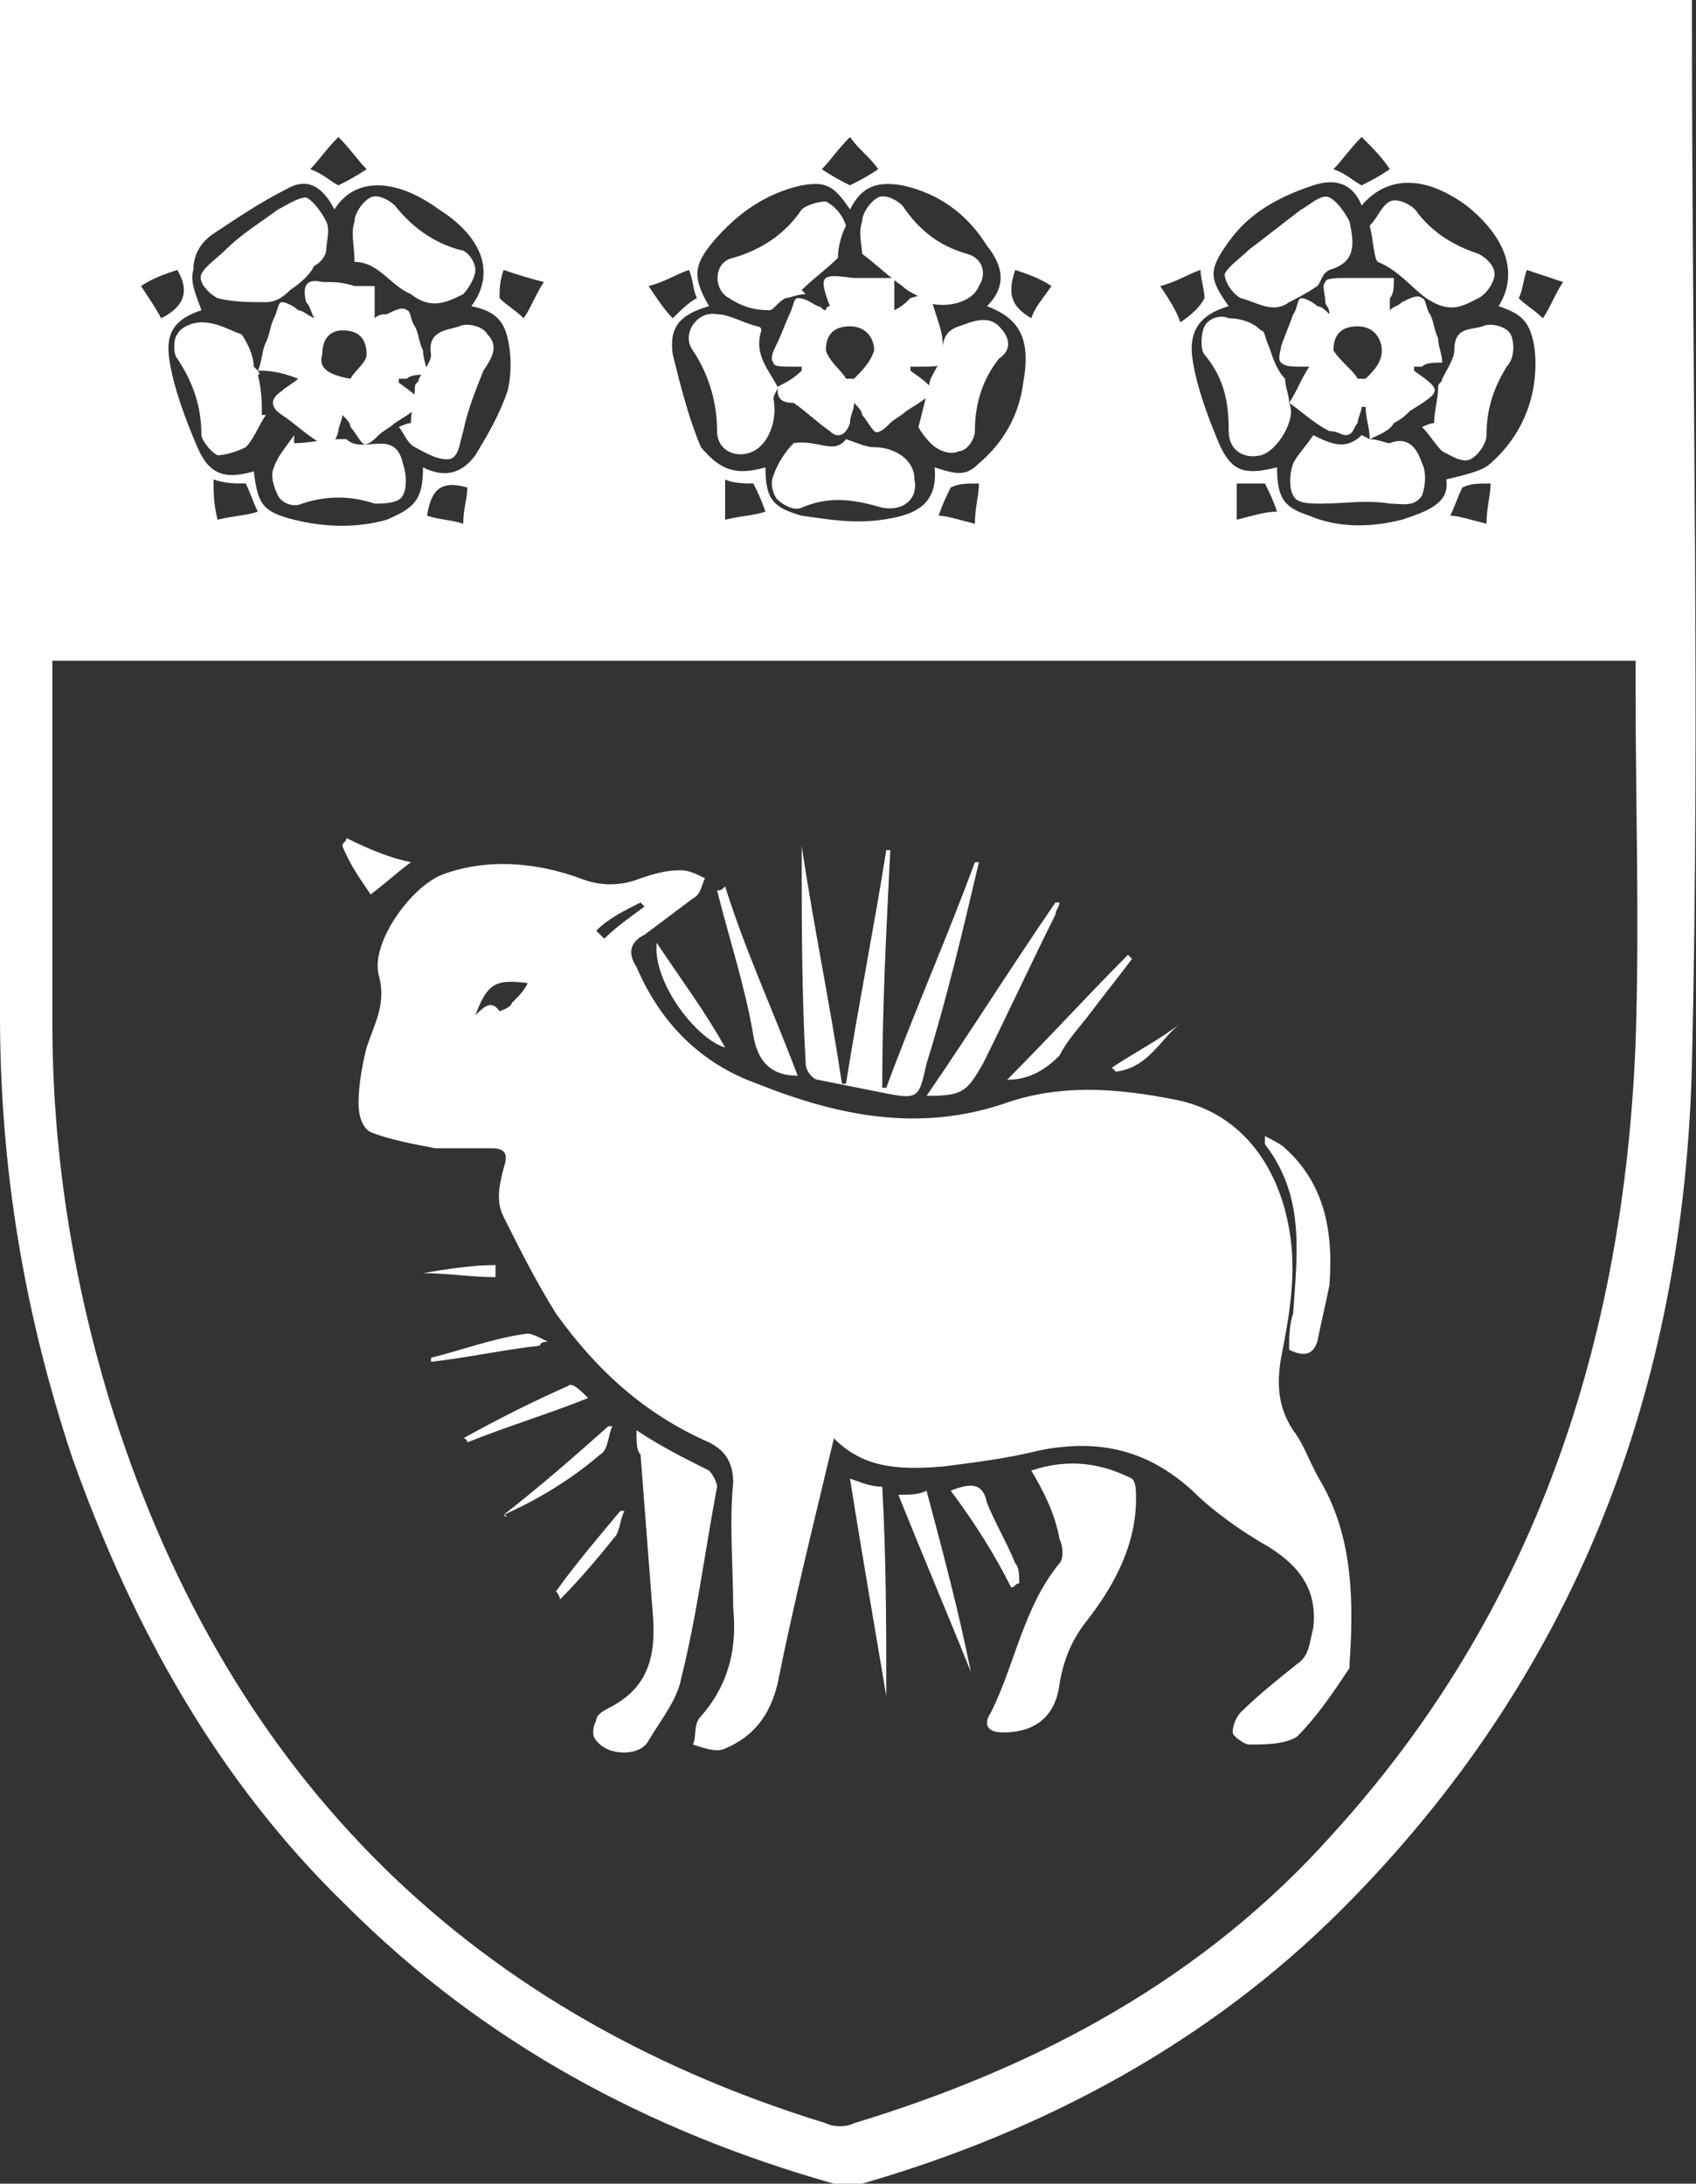
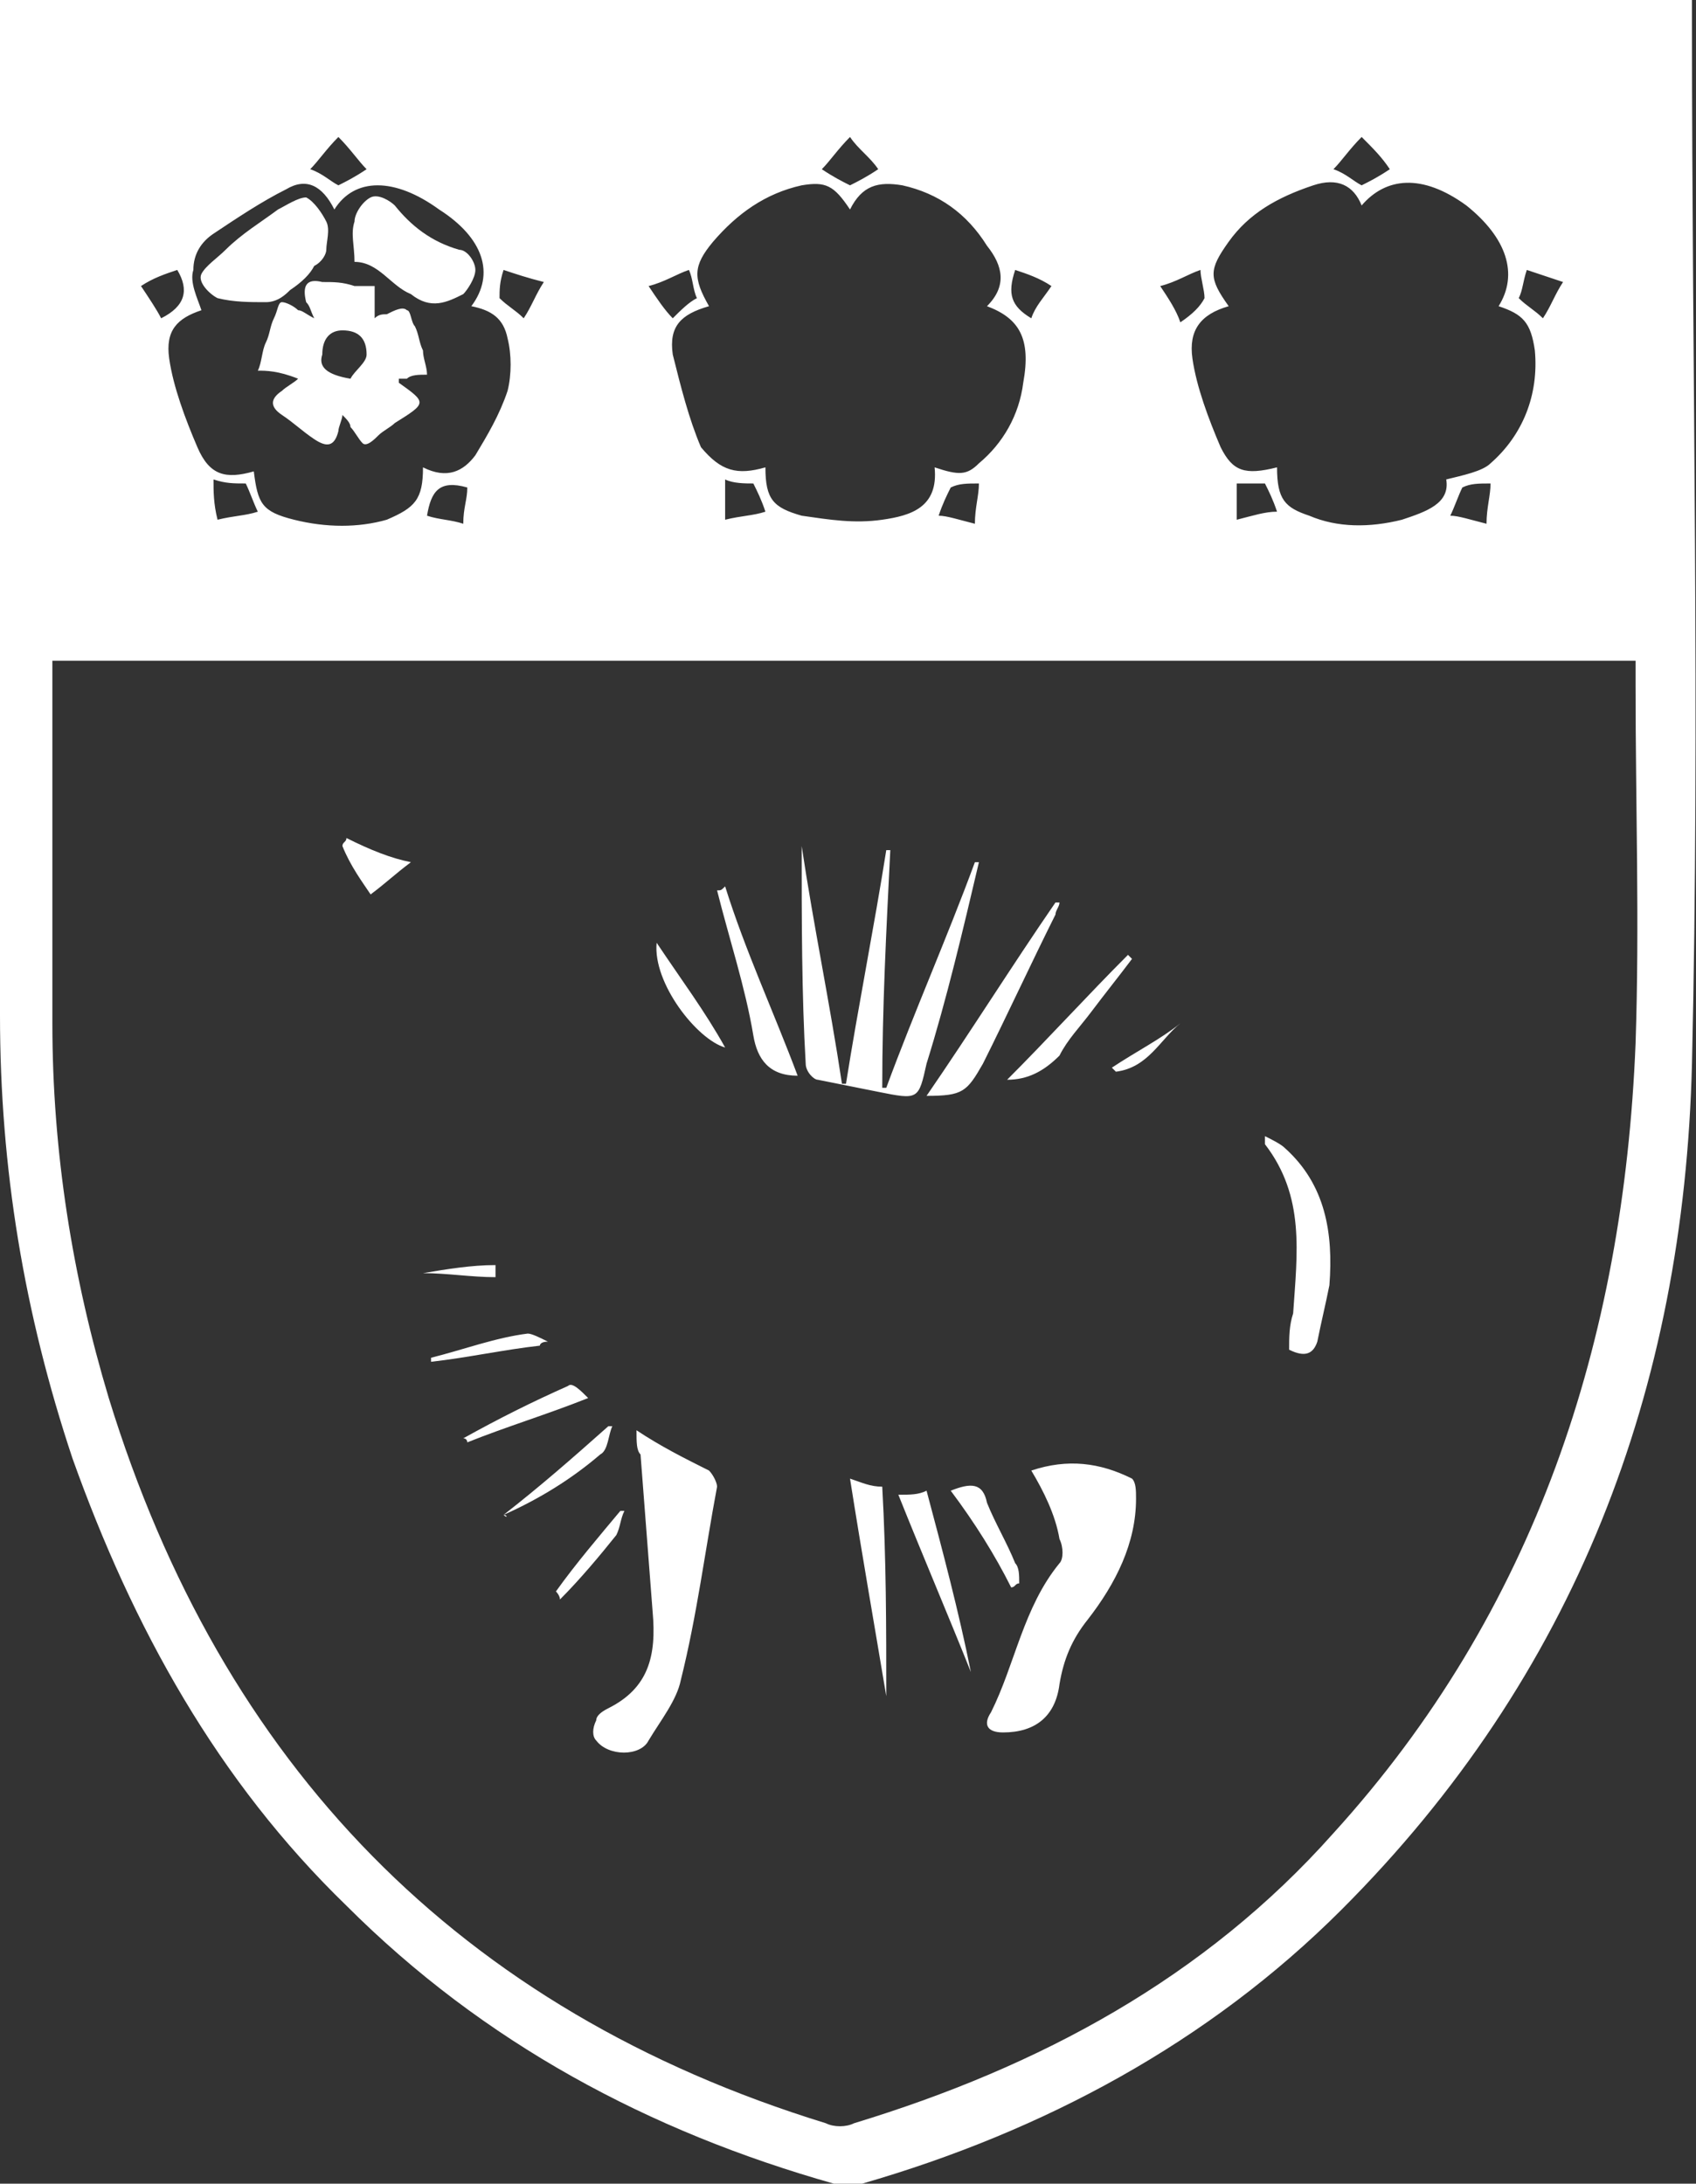
<svg xmlns="http://www.w3.org/2000/svg" version="1.1" id="Layer_1" x="0px" y="0px" viewBox="0 0 42.1 54.2" style="enable-background:new 0 0 42.1 54.2;" xml:space="preserve">
  <rect x="0" y="0" width="42.1" height="54.2" fill="#333333" stroke="none" />
  <style type="text/css">
	.st0{fill:#FFFFFF;}
</style>
  <g>
    <path class="st0" d="M0,0h42v0.6c0,8.6,0.2,17.2,0,25.8c-0.2,8.1-2.9,15.2-8.7,21c-3.3,3.3-7.4,5.5-11.9,6.8c-0.2,0.1-0.5,0-0.7,0   c-4.6-1.3-8.7-3.5-12.1-6.9c-3.2-3.1-5.3-6.9-6.8-11.1C0.6,32.6,0,29,0,25.2V0z M40.6,16.4H1.3v9c0,3.2,0.5,6.3,1.4,9.3   c2.8,9.1,8.7,15.2,17.8,18c0.2,0.1,0.5,0.1,0.7,0c4.6-1.4,8.7-3.6,11.9-7.2c5-5.5,7.2-12.2,7.5-19.6c0.1-3,0-5.9,0-8.9V16.4z    M10.5,11.6c0.6,0.3,1,0.1,1.3-0.3c0.3-0.5,0.6-1,0.8-1.6c0.1-0.4,0.1-0.9,0-1.3c-0.1-0.5-0.4-0.7-0.9-0.8c0.6-0.8,0.3-1.7-0.8-2.4   c-1.1-0.8-2.1-0.8-2.6,0C8,4.6,7.6,4.4,7.1,4.7C6.5,5,5.9,5.4,5.3,5.8C5,6,4.8,6.3,4.8,6.7C4.7,7,4.9,7.4,5,7.7   C4.4,7.9,4.1,8.2,4.2,8.9s0.4,1.5,0.7,2.2c0.3,0.7,0.7,0.8,1.4,0.6c0.1,0.8,0.2,1,1,1.2c0.8,0.2,1.6,0.2,2.3,0   C10.3,12.6,10.5,12.4,10.5,11.6L10.5,11.6z M31.7,11.6c0,0.8,0.2,1,0.8,1.2c0.7,0.3,1.5,0.3,2.3,0.1c0.6-0.2,1.2-0.4,1.1-1   c0.4-0.1,0.9-0.2,1.1-0.4c0.8-0.7,1.2-1.7,1.1-2.8C38,8,37.8,7.8,37.2,7.6c0.5-0.8,0.2-1.7-0.8-2.5c-1.1-0.8-2-0.7-2.6,0   c-0.2-0.5-0.6-0.7-1.2-0.5C31.7,4.9,31,5.3,30.5,6s-0.5,0.9,0,1.6c-0.7,0.2-1,0.6-0.9,1.3s0.4,1.5,0.7,2.2   C30.6,11.7,30.9,11.8,31.7,11.6L31.7,11.6z M19,11.6c0,0.8,0.2,1,0.9,1.2c0.7,0.1,1.3,0.2,2,0.1s1.4-0.3,1.3-1.3   c0.6,0.2,0.8,0.2,1.1-0.1c0.6-0.5,1-1.2,1.1-2c0.2-1.1-0.1-1.6-0.9-1.9c0.5-0.5,0.4-1,0-1.5c-0.5-0.8-1.2-1.3-2.1-1.5   c-0.6-0.1-1,0-1.3,0.6c-0.4-0.6-0.6-0.7-1.2-0.6C19,4.8,18.3,5.3,17.7,6c-0.5,0.6-0.5,0.9-0.1,1.6c-0.7,0.2-1,0.5-0.9,1.2   c0.2,0.8,0.4,1.6,0.7,2.3C17.9,11.7,18.3,11.8,19,11.6L19,11.6z M21.1,4.6c0.2-0.1,0.4-0.2,0.7-0.4c-0.2-0.3-0.5-0.5-0.7-0.8   c-0.3,0.3-0.5,0.6-0.7,0.8C20.7,4.4,20.9,4.5,21.1,4.6z M8.4,3.4C8.1,3.7,7.9,4,7.7,4.2C8,4.3,8.2,4.5,8.4,4.6   c0.2-0.1,0.4-0.2,0.7-0.4C8.9,4,8.7,3.7,8.4,3.4z M34.5,4.2c-0.2-0.3-0.4-0.5-0.7-0.8c-0.3,0.3-0.5,0.6-0.7,0.8   c0.3,0.1,0.5,0.3,0.7,0.4C34,4.5,34.2,4.4,34.5,4.2z M29.9,7.4c0-0.2-0.1-0.5-0.1-0.7c-0.3,0.1-0.6,0.3-1,0.4   C29,7.4,29.2,7.7,29.3,8C29.6,7.8,29.8,7.6,29.9,7.4z M16.1,7.1c0.2,0.3,0.4,0.6,0.6,0.8c0.2-0.2,0.4-0.4,0.6-0.5   c-0.1-0.2-0.1-0.5-0.2-0.7C16.8,6.8,16.5,7,16.1,7.1L16.1,7.1z M24.2,13c0-0.4,0.1-0.7,0.1-1c-0.3,0-0.5,0-0.7,0.1   c-0.1,0.2-0.2,0.4-0.3,0.7C23.5,12.8,23.8,12.9,24.2,13z M36.9,13c0-0.4,0.1-0.7,0.1-1c-0.3,0-0.5,0-0.7,0.1   c-0.1,0.2-0.2,0.5-0.3,0.7C36.2,12.8,36.5,12.9,36.9,13z M3.5,7.1C3.7,7.4,3.9,7.7,4,7.9c0.6-0.3,0.7-0.7,0.4-1.2   C4.1,6.8,3.8,6.9,3.5,7.1z M10.6,12.8c0.3,0.1,0.6,0.1,0.9,0.2c0-0.4,0.1-0.6,0.1-0.9C10.9,11.9,10.7,12.2,10.6,12.8z M5.3,11.9   c0,0.3,0,0.6,0.1,1c0.4-0.1,0.7-0.1,1-0.2c-0.1-0.2-0.2-0.5-0.3-0.7C5.8,12,5.6,12,5.3,11.9z M19,12.7c-0.1-0.3-0.2-0.5-0.3-0.7   c-0.2,0-0.5,0-0.7-0.1v1C18.4,12.8,18.7,12.8,19,12.7z M25.2,6.7c-0.2,0.6-0.1,0.9,0.4,1.2c0.1-0.3,0.3-0.5,0.5-0.8   C25.8,6.9,25.5,6.8,25.2,6.7z M30.7,12.9c0.4-0.1,0.7-0.2,1-0.2c-0.1-0.3-0.2-0.5-0.3-0.7h-0.7V12.9z M37.7,7.4   c0.2,0.2,0.4,0.3,0.6,0.5c0.2-0.3,0.3-0.6,0.5-0.9l-0.9-0.3C37.8,7,37.8,7.2,37.7,7.4L37.7,7.4z M12.5,6.7   c-0.1,0.3-0.1,0.5-0.1,0.7c0.2,0.2,0.4,0.3,0.6,0.5c0.2-0.3,0.3-0.6,0.5-0.9C13.1,6.9,12.8,6.8,12.5,6.7z" />
-     <path class="st0" d="M20.7,35.7c-0.5,2.1-1,4.1-1.4,6.1c-0.2,0.8-0.6,1.3-1.3,1.6c-0.2,0.1-0.5,0-0.8-0.1c0.1-0.2,0-0.5,0.2-0.7   c0.7-0.8,0.9-1.7,0.8-2.7c0-1-0.1-2.1,0-3.1c0-0.5-0.2-0.8-0.6-1c-1.6-0.7-2.8-1.8-3.8-3.2c-0.5-0.8-0.9-1.6-1.3-2.4   c-0.2-0.4-0.1-0.8,0-1.2c0.1-0.3,0.1-0.5-0.3-0.5h-1.4c-0.5-0.1-1.1-0.2-1.6-0.4C9,28,8.9,27.7,8.9,27.4c0-0.5,0.1-1,0.2-1.4   c0.2-0.6,0.5-1.1,0.3-1.8c-0.2-0.8,0.8-2.2,1.6-2.5c1.1-0.4,2.3-0.3,3.4,0.1c0.5,0.2,1,0.2,1.5,0c0.3-0.1,0.6-0.2,1-0.2   c0.2,0,0.4,0.1,0.6,0.2c-0.1,0.2-0.1,0.4-0.3,0.5L16,23.2c-0.4,0.2-0.4,0.5-0.2,0.8c0.6,1.4,1.6,2.4,3,2.9c2,0.8,4,1.2,6.1,0.5   c1.4-0.5,2.8-0.4,4.3-0.1s2.5,1.5,2.8,3.2c0.2,1.1,0,2.2-0.2,3.2c-0.1,0.6-0.1,1.2,0.3,1.8c0.3,0.4,0.4,0.8,0.7,1.3   c0.8,1.4,0.8,3,0.7,4.5v0.1c-0.4,0.6-0.8,1.2-1.3,1.7c-0.3,0.2-0.8,0.2-1.2,0.2c-0.1,0-0.4-0.2-0.4-0.3c0-0.2,0.1-0.4,0.2-0.5   c0.4-0.4,0.9-0.8,1.4-1.2c0.3-0.2,0.3-0.5,0.4-0.9c0.1-0.9-0.3-1.5-1.1-2c-0.7-0.4-1.4-0.9-1.9-1.4c-1.1-1-2.3-1.3-3.8-1   c-0.8,0.2-1.6,0.3-2.4,0.4C22.2,36.5,21.4,36.4,20.7,35.7z M13.1,24.4c-0.8-0.1-1,0-1.3,0.8c0.2-0.2,0.4-0.4,0.6-0.1   c0,0,0.3-0.1,0.3-0.2C12.9,24.7,13,24.6,13.1,24.4z M14.8,23.1l0.2,0.2c0.3-0.3,0.6-0.5,1-0.8l-0.1-0.1   C15.5,22.6,15.1,22.8,14.8,23.1L14.8,23.1z" />
    <path class="st0" d="M25.6,36.5c0.9-0.3,1.7-0.2,2.5,0.2c0.1,0.1,0.1,0.3,0.1,0.5c0,1.1-0.5,2.1-1.2,3c-0.4,0.5-0.6,1-0.7,1.6   c-0.1,0.8-0.6,1.2-1.4,1.2c-0.4,0-0.5-0.2-0.3-0.5c0.6-1.2,0.8-2.6,1.7-3.7c0.1-0.1,0.1-0.4,0-0.6C26.2,37.6,25.9,37,25.6,36.5   L25.6,36.5z M15.8,35.5c0.6,0.4,1.2,0.7,1.8,1c0.1,0.1,0.2,0.3,0.2,0.4c-0.3,1.6-0.5,3.2-0.9,4.8c-0.1,0.5-0.5,1-0.8,1.5   c-0.2,0.4-1,0.4-1.3,0c-0.1-0.1-0.1-0.3,0-0.5c0-0.1,0.1-0.2,0.3-0.3c1-0.5,1.2-1.3,1.1-2.4l-0.3-3.9C15.8,36,15.8,35.8,15.8,35.5z    M19.9,21c0.3,2,0.7,3.9,1,5.9H21c0.3-1.9,0.7-3.9,1-5.8h0.1c-0.1,2-0.2,3.9-0.2,5.9H22c0.7-1.9,1.5-3.7,2.2-5.6h0.1   c-0.4,1.7-0.8,3.4-1.3,5c-0.2,0.9-0.2,0.9-1.2,0.7l-1.5-0.3c-0.1,0-0.3-0.2-0.3-0.4C19.9,24.7,19.9,22.8,19.9,21   C19.8,21,19.8,21,19.9,21L19.9,21z M31.4,28.2c0.2,0.1,0.4,0.2,0.5,0.3c1,0.9,1.2,2.1,1.1,3.4c-0.1,0.5-0.2,0.9-0.3,1.4   c-0.1,0.3-0.3,0.4-0.7,0.2c0-0.3,0-0.6,0.1-0.9c0.1-1.5,0.3-2.9-0.7-4.2L31.4,28.2L31.4,28.2z M23,27.2c1.1-1.6,2.1-3.2,3.2-4.8   h0.1c0,0.1-0.1,0.2-0.1,0.3c-0.6,1.2-1.2,2.5-1.8,3.7C24,27.1,23.9,27.2,23,27.2z M19.8,26.7c-0.7,0-1-0.4-1.1-1   c-0.2-1.2-0.6-2.4-0.9-3.6c0.1,0,0.1,0,0.2-0.1C18.5,23.6,19.2,25.1,19.8,26.7z M22,42.1c-0.3-1.8-0.6-3.5-0.9-5.4   c0.3,0.1,0.5,0.2,0.8,0.2C22,38.7,22,40.4,22,42.1C22.1,42.1,22,42.1,22,42.1L22,42.1z M24.1,41.5c-0.6-1.5-1.2-2.9-1.8-4.4   c0.3,0,0.5,0,0.7-0.1C23.4,38.5,23.8,40,24.1,41.5C24.2,41.5,24.1,41.5,24.1,41.5z M25,26.8c1-1,2-2.1,3-3.1l0.1,0.1   c-0.3,0.4-0.7,0.9-1,1.3s-0.6,0.7-0.8,1.1C25.9,26.6,25.5,26.8,25,26.8z" />
    <path class="st0" d="M23.6,37c0.5-0.2,0.8-0.2,0.9,0.3c0.2,0.5,0.5,1,0.7,1.5c0.1,0.1,0.1,0.3,0.1,0.5c-0.1,0-0.1,0.1-0.2,0.1   C24.7,38.6,24.2,37.8,23.6,37z M10.2,21.4c-0.4,0.3-0.6,0.5-1,0.8C9,21.9,8.7,21.5,8.5,21c0-0.1,0.1-0.1,0.1-0.2   C9.2,21.1,9.7,21.3,10.2,21.4L10.2,21.4z M12.5,37.6c0.9-0.7,1.7-1.4,2.6-2.2h0.1c-0.1,0.2-0.1,0.6-0.3,0.7   C14.2,36.7,13.4,37.2,12.5,37.6C12.6,37.7,12.6,37.6,12.5,37.6L12.5,37.6z M16.3,23.4c0.6,0.9,1.2,1.7,1.7,2.6   C17.3,25.8,16.2,24.4,16.3,23.4z M14.6,34.7c-1,0.4-2,0.7-3,1.1c0,0,0-0.1-0.1-0.1c0.9-0.5,1.7-0.9,2.6-1.3   C14.2,34.3,14.4,34.5,14.6,34.7L14.6,34.7z M13.4,33.4c-0.9,0.1-1.8,0.3-2.7,0.4v-0.1c0.8-0.2,1.6-0.5,2.4-0.6   c0.1,0,0.3,0.1,0.5,0.2C13.4,33.3,13.4,33.4,13.4,33.4z M13.8,39.5c0.5-0.7,1.1-1.4,1.6-2h0.1c-0.1,0.2-0.1,0.4-0.2,0.6   c-0.4,0.5-0.9,1.1-1.4,1.6C13.9,39.6,13.8,39.5,13.8,39.5L13.8,39.5z M29.3,25.4c-0.5,0.4-0.8,1.1-1.6,1.2l-0.1-0.1   C28.2,26.1,28.8,25.8,29.3,25.4L29.3,25.4z M12.3,31.7c-0.6,0-1.2-0.1-1.8-0.1c0.6-0.1,1.2-0.2,1.8-0.2   C12.3,31.4,12.3,31.7,12.3,31.7z M6.4,9.2C6.5,9,6.5,8.7,6.6,8.5s0.1-0.4,0.2-0.6C6.9,7.7,6.9,7.5,7,7.5s0.3,0.1,0.4,0.2   c0.1,0,0.2,0.1,0.4,0.2C7.7,7.7,7.7,7.6,7.6,7.5C7.5,7.1,7.6,6.9,8,7c0.3,0,0.5,0,0.8,0.1h0.5v0.8c0.1-0.1,0.2-0.1,0.3-0.1   c0.2-0.1,0.4-0.2,0.5-0.1c0.1,0,0.1,0.3,0.2,0.4c0.1,0.2,0.1,0.4,0.2,0.6c0,0.2,0.1,0.4,0.1,0.6c-0.2,0-0.4,0-0.5,0.1H9.9v0.1   c0.7,0.5,0.7,0.5-0.1,1c-0.1,0.1-0.3,0.2-0.4,0.3C9.3,10.9,9.1,11.1,9,11c-0.1-0.1-0.2-0.3-0.3-0.4c0-0.1-0.1-0.2-0.2-0.3   c0,0.1-0.1,0.3-0.1,0.4c-0.1,0.4-0.3,0.4-0.6,0.2S7.3,10.5,7,10.3c-0.3-0.2-0.3-0.4,0-0.6c0.1-0.1,0.3-0.2,0.4-0.3   C6.9,9.2,6.6,9.2,6.4,9.2L6.4,9.2z M8.7,9.4C8.8,9.2,9.1,9,9.1,8.8c0-0.4-0.2-0.6-0.6-0.6C8.2,8.2,8,8.4,8,8.8   C7.9,9.1,8.1,9.3,8.7,9.4L8.7,9.4z M7.2,7.2C7.1,7.3,6.9,7.5,6.6,7.5c-0.4,0-0.8,0-1.2-0.1C5.2,7.3,4.9,7,5,6.8s0.4-0.4,0.6-0.6   c0.4-0.4,0.9-0.7,1.3-1c0.2-0.1,0.5-0.3,0.7-0.3C7.8,5,8,5.3,8.1,5.5s0,0.5,0,0.7c0,0.1-0.1,0.3-0.3,0.4C7.7,6.8,7.5,7,7.2,7.2z    M8.8,6.5c0-0.4-0.1-0.7,0-1C8.8,5.3,9,5,9.2,4.9S9.7,5,9.8,5.1c0.4,0.5,0.9,0.9,1.6,1.1c0.2,0,0.4,0.3,0.4,0.5s-0.2,0.5-0.3,0.6   c-0.4,0.2-0.8,0.4-1.3,0C9.7,7.1,9.4,6.5,8.8,6.5z" />
-     <path class="st0" d="M6.3,9.1c0.1,0.1,0.2,0.2,0.1,0.2c0.1,0.4,0.1,0.7,0.1,1h0.1c-0.2,0.3-0.3,0.6-0.5,0.8   c-0.2,0.1-0.5,0.2-0.7,0.2C5.2,11.2,5,10.9,5,10.8c0-0.7-0.2-1.3-0.6-1.9c-0.1-0.1-0.1-0.5,0-0.6C4.5,8.1,4.8,8,5,8   c0.4,0,0.7,0.2,1,0.3C6.2,8.6,6.3,8.9,6.3,9.1C6.4,9.2,6.3,9.1,6.3,9.1z M10.2,10.5c0-0.3,0.1-0.6,0.1-0.9c0-0.1,0.1-0.1,0.1-0.2   c0.1-0.2,0.3-0.4,0.3-0.6c-0.1-0.6,0.4-0.6,0.7-0.7c0.2-0.1,0.6,0,0.7,0.2c0.3,0.3,0.1,0.6-0.1,0.9c-0.2,0.5-0.4,1-0.5,1.5   c-0.1,0.3-0.1,0.7-0.4,0.7c-0.3,0-0.6-0.2-0.8-0.3s-0.3-0.4-0.4-0.5C10.1,10.5,10.2,10.5,10.2,10.5L10.2,10.5z M7.3,11   c0.4,0,0.7-0.1,1.1-0.1h0.2c0.4,0.4,1.2-0.3,1.4,0.6c0.1,0.3,0.1,0.6,0,0.8s-0.5,0.2-0.7,0.2c-0.6-0.2-1.2-0.2-1.8,0   c-0.2,0.1-0.5,0-0.6-0.2s-0.2-0.5-0.1-0.7c0.1-0.3,0.3-0.5,0.5-0.8V11z M34,10.9c0-0.3-0.1-0.5-0.1-0.8h-0.1c0,0.1-0.1,0.3-0.1,0.4   c-0.1,0.1-0.1,0.3-0.3,0.3c-0.1,0-0.2-0.1-0.4-0.1c-0.4-0.2-0.7-0.5-1-0.7c0.2-0.3,0.3-0.6,0.5-0.9h-0.3c-0.1,0-0.3,0-0.4-0.1   c-0.1-0.1,0-0.3,0-0.4c0.1-0.3,0.2-0.5,0.3-0.8c0.1-0.1,0.1-0.4,0.2-0.4s0.3,0.1,0.4,0.2c0.1,0,0.2,0.1,0.3,0.2   c0-0.2-0.1-0.2-0.1-0.3c0-0.2-0.1-0.4,0-0.5c0-0.1,0.3-0.1,0.5-0.1h1.2c0,0.2,0,0.4-0.1,0.5v0.3c0.1-0.1,0.2-0.1,0.3-0.2   c0.2-0.1,0.4-0.2,0.5-0.1c0.1,0,0.1,0.3,0.2,0.4c0.1,0.2,0.1,0.4,0.2,0.6c0,0.2,0.1,0.4,0.1,0.6c-0.2,0-0.4,0-0.5,0.1h-0.2v0.1   c0.7,0.5,0.7,0.5-0.1,1c-0.1,0.1-0.2,0.2-0.4,0.3C34.5,10.7,34.2,10.8,34,10.9L34,10.9z M33.7,9.4h0.2c0.2-0.2,0.4-0.4,0.4-0.7   s-0.2-0.6-0.6-0.6c-0.4,0-0.6,0.2-0.6,0.6C33.3,9,33.6,9.2,33.7,9.4L33.7,9.4z" />
-     <path class="st0" d="M32.7,7.1c-0.3,0.2-0.5,0.3-0.7,0.4c-0.4,0.3-0.8,0-1.2-0.1c-0.2-0.1-0.4-0.4-0.4-0.6c0.1-0.2,0.4-0.4,0.6-0.6   c0.4-0.3,0.9-0.7,1.3-1c0.2-0.1,0.5-0.4,0.7-0.3s0.4,0.4,0.5,0.6c0.1,0.5,0.2,1-0.5,1.2C32.8,6.8,32.8,7,32.7,7.1L32.7,7.1z    M34,5.6c0.2-0.2,0.3-0.5,0.5-0.6s0.6,0.1,0.7,0.3c0.4,0.5,0.9,0.8,1.5,1c0.2,0.1,0.4,0.3,0.4,0.5s-0.2,0.5-0.4,0.6   c-0.4,0.2-0.7,0.4-1.3,0c-0.4-0.3-0.7-0.7-1.2-0.9C34.1,6.4,34.1,6,34,5.6z M32,10c0.2,0.4-0.3,1.2-0.7,1.3s-0.8-0.1-0.8-0.6   c0-0.7-0.1-1.3-0.6-1.9c-0.1-0.1-0.1-0.5,0-0.7s0.4-0.3,0.6-0.2c0.3,0,0.6,0.1,0.8,0.3c0.1,0,0.1,0.2,0.2,0.4   c0.1,0.3,0.2,0.6,0.4,0.8C31.9,9.6,32,9.8,32,10z M34,10.9c0.2,0,0.4,0.1,0.5,0.1c0.5-0.2,0.7,0.2,0.8,0.5c0.1,0.2,0.1,0.5,0,0.8   c-0.2,0.3-0.5,0.2-0.8,0.2c-0.6-0.1-1.1,0-1.7,0c-0.3,0-0.6,0-0.7-0.2c-0.1-0.2-0.1-0.5,0-0.8c0.1-0.2,0.3-0.4,0.5-0.7   c0.4,0.2,0.8,0.4,1.2,0C33.8,10.8,34,10.9,34,10.9z M35.6,10.5c0-0.3,0.1-0.6,0.1-0.9c0-0.1,0.1-0.1,0.1-0.2   c0.1-0.2,0.3-0.5,0.3-0.7c0-0.6,0.4-0.5,0.7-0.6c0.2-0.1,0.6,0,0.7,0.2c0.1,0.2,0.1,0.6-0.1,0.8c-0.3,0.5-0.5,1-0.5,1.7   c0,0.2-0.2,0.5-0.4,0.6s-0.5-0.1-0.7-0.2c-0.2-0.2-0.3-0.4-0.5-0.6C35.5,10.5,35.6,10.5,35.6,10.5L35.6,10.5z M19.3,9.6   c0.2-0.1,0.4-0.2,0.6-0.4V9.1h-0.3c-0.2,0-0.4,0-0.4-0.1c-0.1-0.1,0-0.3,0.1-0.5s0.2-0.5,0.3-0.7s0.1-0.4,0.2-0.4   c0.2,0,0.3,0.1,0.5,0.2c0.1,0,0.1,0.1,0.2,0.1c0-0.1,0.1-0.1,0.1-0.1c-0.3-0.8-0.2-0.8,0.6-0.7h1v0.8c0.2-0.1,0.3-0.2,0.4-0.3   c0.3-0.1,0.5-0.1,0.6,0.3c0.1,0.3,0.2,0.6,0.2,0.8s0.1,0.4,0,0.5c0,0.1-0.3,0.1-0.5,0.1h-0.3v0.1c0.7,0.5,0.7,0.5-0.1,1   c-0.1,0.1-0.3,0.2-0.4,0.3c-0.1,0.1-0.3,0.3-0.4,0.2c-0.1-0.1-0.2-0.3-0.3-0.4c0-0.1-0.1-0.2-0.2-0.3c0,0.2-0.1,0.3-0.1,0.5   c-0.1,0.3-0.3,0.4-0.5,0.2c-0.3-0.2-0.6-0.5-0.9-0.7C19.3,10,19.3,9.8,19.3,9.6L19.3,9.6z M21,9.4h0.2c0.2-0.2,0.4-0.4,0.5-0.7   c0-0.3-0.2-0.6-0.6-0.6c-0.4,0-0.6,0.2-0.6,0.6C20.6,9,20.9,9.2,21,9.4L21,9.4z" />
-     <path class="st0" d="M20.8,6.4c-0.3,0.3-0.6,0.5-0.9,0.8L20,7.3c-0.2,0-0.4,0.1-0.5,0.1c-0.2,0.1-0.3,0.3-0.4,0.3   c-0.4,0-0.7-0.1-1-0.3c-0.4-0.2-0.4-0.9,0.1-1c0.7-0.2,1.3-0.6,1.7-1.2C20,5.1,20.3,5,20.5,5c0.2,0.1,0.4,0.3,0.5,0.6   C20.9,5.8,20.8,6.1,20.8,6.4L20.8,6.4z M22.4,7.1c-0.3-0.2-0.6-0.5-1-0.8c0-0.2-0.1-0.5,0-0.8c0-0.2,0.2-0.5,0.4-0.6   s0.5,0.1,0.6,0.2c0.4,0.6,0.9,1,1.6,1.2c0.4,0.1,0.5,0.5,0.3,0.8c-0.2,0.5-1.1,0.6-1.5,0.3C22.8,7.3,22.6,7.3,22.4,7.1   C22.4,7.2,22.4,7.1,22.4,7.1L22.4,7.1z M19.3,9.6c0,0.1-0.1,0.2-0.1,0.3c0.1,0.5-0.1,1.1-0.5,1.3s-0.9,0-0.9-0.5   c0-0.7-0.2-1.4-0.6-2c-0.3-0.4,0.1-1,0.6-0.9c0.3,0,0.6,0.2,1,0.3c0,0,0.1,0,0.1,0.1C18.7,8.8,19.1,9.2,19.3,9.6z M21,10.9   c0.3,0.1,0.5,0.2,0.7,0.2c0.5,0,1,0.3,1,0.8c0.1,0.5-0.3,0.8-0.8,0.7c-0.7-0.2-1.3-0.3-2,0c-0.2,0.1-0.5-0.1-0.6-0.2   c-0.1-0.1-0.2-0.4-0.1-0.6c0.1-0.3,0.3-0.6,0.5-0.8C20.3,10.9,20.7,11.3,21,10.9L21,10.9z M22.8,10.6l0.3-1.2   c0.1-0.2,0.3-0.5,0.3-0.7c0-0.3,0.1-0.5,0.4-0.6c0.3-0.1,0.7-0.3,1,0s0.3,0.6,0,0.8c-0.4,0.5-0.6,1.1-0.6,1.8   c0,0.2-0.2,0.5-0.4,0.5c-0.2,0.1-0.5,0-0.7-0.2C23.1,11,22.9,10.8,22.8,10.6z" />
  </g>
</svg>